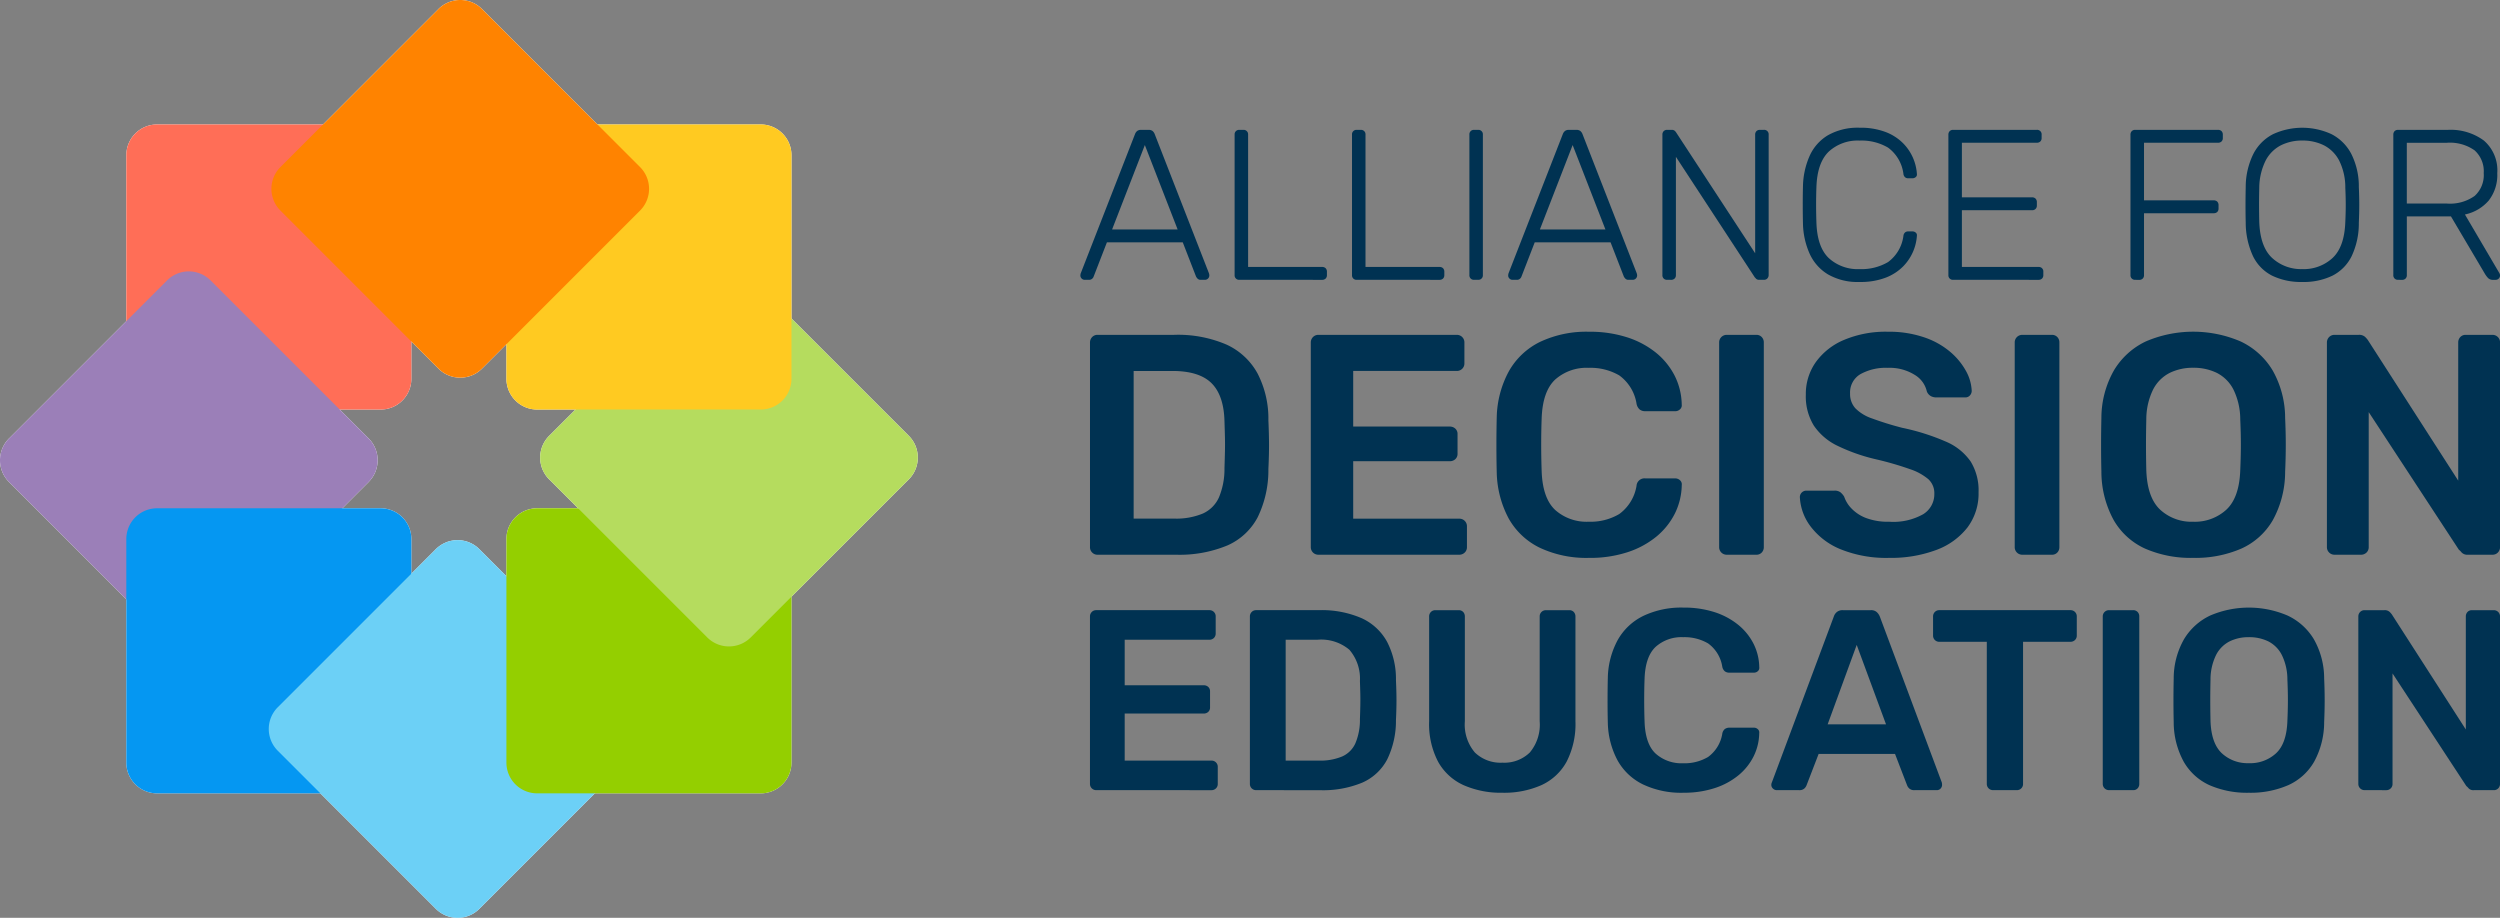
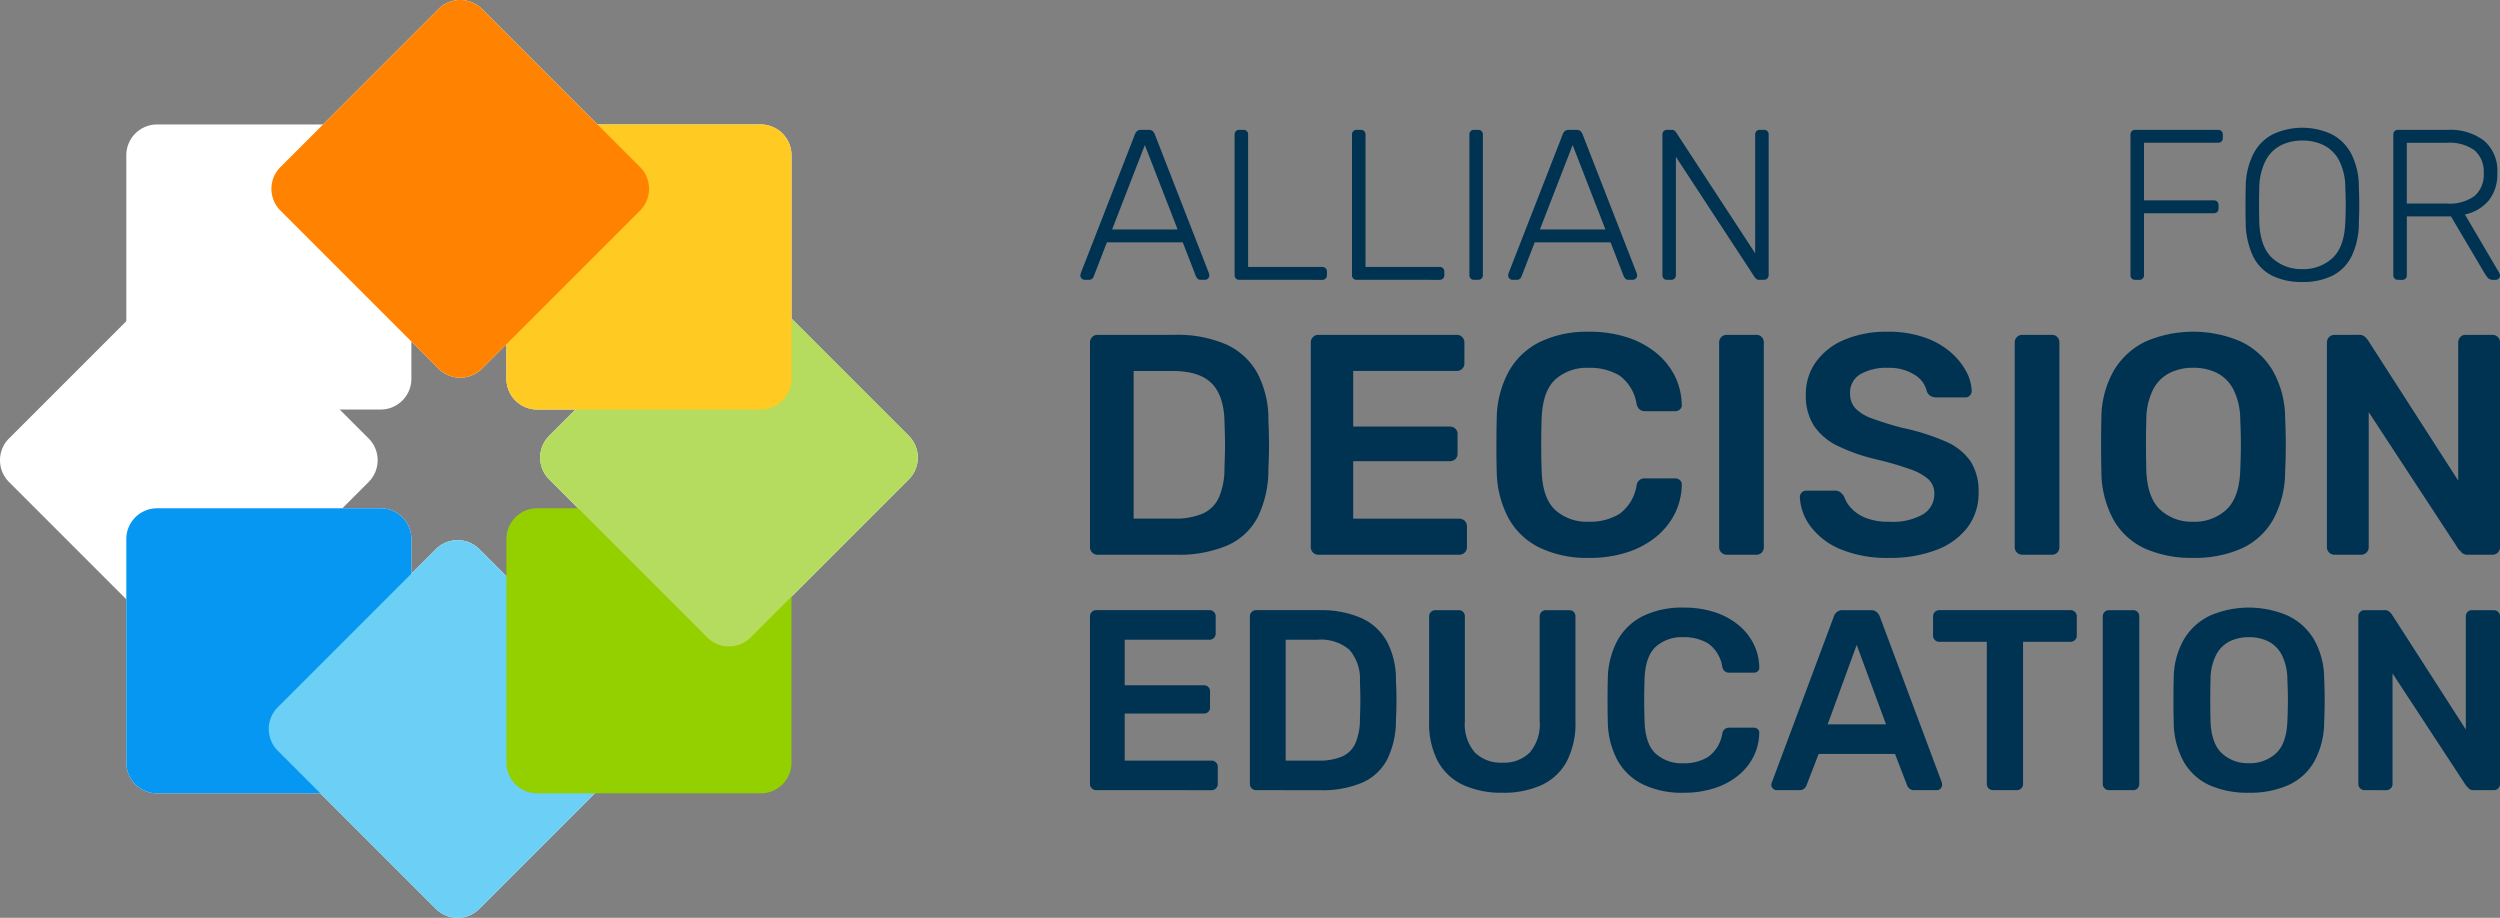
<svg xmlns="http://www.w3.org/2000/svg" width="362" height="132.9" viewBox="0 0 362 132.9">
  <rect x="0" y="0" width="362" height="132.9" fill="#808080" stroke="none" />
  <defs>
    <clipPath id="clip-path">
      <rect id="Rectangle_69" data-name="Rectangle 69" width="362" height="132.9" fill="none" />
    </clipPath>
    <clipPath id="clip-path-2">
      <rect id="Rectangle_68" data-name="Rectangle 68" width="362" height="132.899" fill="#003252" />
    </clipPath>
    <clipPath id="clip-path-3">
      <rect id="Rectangle_60" data-name="Rectangle 60" width="41.278" height="41.277" fill="none" />
    </clipPath>
    <clipPath id="clip-path-4">
      <rect id="Rectangle_61" data-name="Rectangle 61" width="54.685" height="54.685" fill="none" />
    </clipPath>
    <clipPath id="clip-path-5">
      <rect id="Rectangle_62" data-name="Rectangle 62" width="41.278" height="41.278" fill="#0597f2" />
    </clipPath>
    <clipPath id="clip-path-7">
      <rect id="Rectangle_64" data-name="Rectangle 64" width="41.278" height="41.278" fill="none" />
    </clipPath>
  </defs>
  <g id="Group_165" data-name="Group 165" clip-path="url(#clip-path)">
    <g id="Group_164" data-name="Group 164" transform="translate(0 0.001)">
      <g id="Group_163" data-name="Group 163" clip-path="url(#clip-path-2)">
        <path id="Path_169" data-name="Path 169" d="M42.98,47.344H10.613A4.453,4.453,0,0,1,6.157,42.89V10.52a4.453,4.453,0,0,1,4.456-4.453H42.98a4.453,4.453,0,0,1,4.453,4.453V42.89a4.453,4.453,0,0,1-4.453,4.453" transform="translate(12.134 11.956)" fill="#fff" />
        <path id="Path_170" data-name="Path 170" d="M24.192,66.609,1.305,43.721a4.454,4.454,0,0,1,0-6.3L24.192,14.533a4.454,4.454,0,0,1,6.3,0L53.381,37.42a4.459,4.459,0,0,1,0,6.3L30.493,66.609a4.454,4.454,0,0,1-6.3,0" transform="translate(-0.001 26.068)" fill="#fff" />
        <path id="Path_171" data-name="Path 171" d="M42.98,66.051H10.613A4.453,4.453,0,0,1,6.157,61.6V29.227a4.453,4.453,0,0,1,4.456-4.453H42.98a4.453,4.453,0,0,1,4.453,4.453V61.6a4.453,4.453,0,0,1-4.453,4.453" transform="translate(12.134 48.824)" fill="#fff" />
        <path id="Path_172" data-name="Path 172" d="M37.292,79.709,14.405,56.821a4.454,4.454,0,0,1,0-6.3L37.292,27.633a4.454,4.454,0,0,1,6.3,0L66.481,50.52a4.459,4.459,0,0,1,0,6.3L43.593,79.709a4.454,4.454,0,0,1-6.3,0" transform="translate(25.817 51.886)" fill="#fff" />
-         <path id="Path_173" data-name="Path 173" d="M61.506,66.051H29.139A4.453,4.453,0,0,1,24.683,61.6V29.227a4.453,4.453,0,0,1,4.456-4.453H61.506a4.453,4.453,0,0,1,4.453,4.453V61.6a4.453,4.453,0,0,1-4.453,4.453" transform="translate(48.646 48.824)" fill="#fff" />
        <path id="Path_174" data-name="Path 174" d="M50.52,66.481,27.633,43.593a4.454,4.454,0,0,1,0-6.3L50.52,14.405a4.454,4.454,0,0,1,6.3,0L79.709,37.292a4.459,4.459,0,0,1,0,6.3L56.821,66.481a4.454,4.454,0,0,1-6.3,0" transform="translate(51.887 25.816)" fill="#fff" />
        <path id="Path_175" data-name="Path 175" d="M61.506,47.344H29.139a4.453,4.453,0,0,1-4.456-4.453V10.52a4.453,4.453,0,0,1,4.456-4.453H61.506A4.453,4.453,0,0,1,65.96,10.52V42.89a4.453,4.453,0,0,1-4.453,4.453" transform="translate(48.646 11.956)" fill="#fff" />
        <path id="Path_176" data-name="Path 176" d="M37.421,53.381,14.534,30.493a4.454,4.454,0,0,1,0-6.3L37.421,1.305a4.454,4.454,0,0,1,6.3,0L66.61,24.192a4.459,4.459,0,0,1,0,6.3L43.722,53.381a4.454,4.454,0,0,1-6.3,0" transform="translate(26.071 -0.002)" fill="#fff" />
        <g id="Group_141" data-name="Group 141" transform="translate(18.293 18.022)" style="mix-blend-mode: multiply;isolation: isolate">
          <g id="Group_140" data-name="Group 140">
            <g id="Group_139" data-name="Group 139" clip-path="url(#clip-path-3)">
-               <path id="Path_177" data-name="Path 177" d="M42.98,47.344H10.613A4.453,4.453,0,0,1,6.157,42.89V10.52a4.453,4.453,0,0,1,4.456-4.453H42.98a4.453,4.453,0,0,1,4.453,4.453V42.89a4.453,4.453,0,0,1-4.453,4.453" transform="translate(-6.159 -6.066)" fill="#ff6e57" />
-             </g>
+               </g>
          </g>
        </g>
        <g id="Group_144" data-name="Group 144" transform="translate(0 39.298)" style="mix-blend-mode: multiply;isolation: isolate">
          <g id="Group_143" data-name="Group 143">
            <g id="Group_142" data-name="Group 142" clip-path="url(#clip-path-4)">
-               <path id="Path_178" data-name="Path 178" d="M24.192,66.609,1.305,43.721a4.454,4.454,0,0,1,0-6.3L24.192,14.533a4.454,4.454,0,0,1,6.3,0L53.381,37.42a4.459,4.459,0,0,1,0,6.3L30.493,66.609a4.454,4.454,0,0,1-6.3,0" transform="translate(-0.001 -13.229)" fill="#9b7fb8" />
-             </g>
+               </g>
          </g>
        </g>
        <g id="Group_147" data-name="Group 147" transform="translate(18.293 73.599)" style="mix-blend-mode: multiply;isolation: isolate">
          <g id="Group_146" data-name="Group 146">
            <g id="Group_145" data-name="Group 145" clip-path="url(#clip-path-5)">
              <path id="Path_179" data-name="Path 179" d="M42.98,66.051H10.613A4.453,4.453,0,0,1,6.157,61.6V29.227a4.453,4.453,0,0,1,4.456-4.453H42.98a4.453,4.453,0,0,1,4.453,4.453V61.6a4.453,4.453,0,0,1-4.453,4.453" transform="translate(-6.159 -24.774)" fill="#0597f2" />
            </g>
          </g>
        </g>
        <g id="Group_150" data-name="Group 150" transform="translate(38.917 78.214)" style="mix-blend-mode: multiply;isolation: isolate">
          <g id="Group_149" data-name="Group 149">
            <g id="Group_148" data-name="Group 148" clip-path="url(#clip-path-4)">
              <path id="Path_180" data-name="Path 180" d="M37.292,79.709,14.405,56.821a4.454,4.454,0,0,1,0-6.3L37.292,27.633a4.454,4.454,0,0,1,6.3,0L66.481,50.52a4.459,4.459,0,0,1,0,6.3L43.593,79.709a4.454,4.454,0,0,1-6.3,0" transform="translate(-13.1 -26.328)" fill="#6cd0f6" />
            </g>
          </g>
        </g>
        <g id="Group_153" data-name="Group 153" transform="translate(73.33 73.599)" style="mix-blend-mode: multiply;isolation: isolate">
          <g id="Group_152" data-name="Group 152">
            <g id="Group_151" data-name="Group 151" clip-path="url(#clip-path-7)">
              <path id="Path_181" data-name="Path 181" d="M61.506,66.051H29.139A4.453,4.453,0,0,1,24.683,61.6V29.227a4.453,4.453,0,0,1,4.456-4.453H61.506a4.453,4.453,0,0,1,4.453,4.453V61.6a4.453,4.453,0,0,1-4.453,4.453" transform="translate(-24.684 -24.774)" fill="#94cf00" />
            </g>
          </g>
        </g>
        <g id="Group_156" data-name="Group 156" transform="translate(78.215 38.916)" style="mix-blend-mode: multiply;isolation: isolate">
          <g id="Group_155" data-name="Group 155">
            <g id="Group_154" data-name="Group 154" clip-path="url(#clip-path-4)">
              <path id="Path_182" data-name="Path 182" d="M50.52,66.481,27.633,43.593a4.454,4.454,0,0,1,0-6.3L50.52,14.405a4.454,4.454,0,0,1,6.3,0L79.709,37.292a4.459,4.459,0,0,1,0,6.3L56.821,66.481a4.454,4.454,0,0,1-6.3,0" transform="translate(-26.329 -13.1)" fill="#b5dc5e" />
            </g>
          </g>
        </g>
        <g id="Group_159" data-name="Group 159" transform="translate(73.33 18.022)" style="mix-blend-mode: multiply;isolation: isolate">
          <g id="Group_158" data-name="Group 158">
            <g id="Group_157" data-name="Group 157" clip-path="url(#clip-path-3)">
              <path id="Path_183" data-name="Path 183" d="M61.506,47.344H29.139a4.453,4.453,0,0,1-4.456-4.453V10.52a4.453,4.453,0,0,1,4.456-4.453H61.506A4.453,4.453,0,0,1,65.96,10.52V42.89a4.453,4.453,0,0,1-4.453,4.453" transform="translate(-24.684 -6.066)" fill="#ffca21" />
            </g>
          </g>
        </g>
        <g id="Group_162" data-name="Group 162" transform="translate(39.298 -0.001)" style="mix-blend-mode: multiply;isolation: isolate">
          <g id="Group_161" data-name="Group 161">
            <g id="Group_160" data-name="Group 160" clip-path="url(#clip-path-4)">
              <path id="Path_184" data-name="Path 184" d="M37.421,53.381,14.534,30.493a4.454,4.454,0,0,1,0-6.3L37.421,1.305a4.454,4.454,0,0,1,6.3,0L66.61,24.192a4.459,4.459,0,0,1,0,6.3L43.722,53.381a4.454,4.454,0,0,1-6.3,0" transform="translate(-13.227 -0.001)" fill="#ff8300" />
            </g>
          </g>
        </g>
        <path id="Path_185" data-name="Path 185" d="M53.277,28.043a.6.6,0,0,1-.434-.187.589.589,0,0,1-.184-.434,1.074,1.074,0,0,1,.059-.342L60.567,6.95a1.059,1.059,0,0,1,.327-.466.915.915,0,0,1,.573-.154h1.055a.921.921,0,0,1,.573.154,1.084,1.084,0,0,1,.327.466l7.846,20.13a1.084,1.084,0,0,1,.062.342.634.634,0,0,1-.621.621h-.621a.586.586,0,0,1-.463-.172,1.352,1.352,0,0,1-.217-.294l-1.925-4.961H56.5l-1.922,4.961a.711.711,0,0,1-.2.294.641.641,0,0,1-.481.172Zm3.972-7.29h9.492L61.993,8.53Z" transform="translate(103.781 12.473)" fill="#003252" />
        <path id="Path_186" data-name="Path 186" d="M60.859,28.043a.643.643,0,0,1-.683-.683V7.012a.644.644,0,0,1,.683-.683h.588a.644.644,0,0,1,.683.683V26.18h10.7a.714.714,0,0,1,.529.187.724.724,0,0,1,.184.529v.463a.678.678,0,0,1-.184.5.714.714,0,0,1-.529.187Z" transform="translate(118.596 12.473)" fill="#003252" />
        <path id="Path_187" data-name="Path 187" d="M66.581,28.043a.643.643,0,0,1-.683-.683V7.012a.643.643,0,0,1,.683-.683h.588a.644.644,0,0,1,.683.683V26.18h10.7a.714.714,0,0,1,.529.187.724.724,0,0,1,.184.529v.463a.677.677,0,0,1-.184.5.714.714,0,0,1-.529.187Z" transform="translate(129.873 12.473)" fill="#003252" />
        <path id="Path_188" data-name="Path 188" d="M72.3,28.043a.643.643,0,0,1-.683-.683V7.012a.643.643,0,0,1,.683-.683h.588a.644.644,0,0,1,.683.683V27.359a.644.644,0,0,1-.683.683Z" transform="translate(141.15 12.473)" fill="#003252" />
        <path id="Path_189" data-name="Path 189" d="M74.128,28.043a.6.6,0,0,1-.434-.187.589.589,0,0,1-.184-.434,1.075,1.075,0,0,1,.059-.342L81.418,6.95a1.059,1.059,0,0,1,.327-.466.915.915,0,0,1,.573-.154h1.055a.921.921,0,0,1,.573.154,1.083,1.083,0,0,1,.327.466l7.846,20.13a1.084,1.084,0,0,1,.062.342.634.634,0,0,1-.621.621H90.94a.586.586,0,0,1-.463-.172,1.351,1.351,0,0,1-.217-.294l-1.925-4.961H77.354l-1.922,4.961a.711.711,0,0,1-.2.294.641.641,0,0,1-.481.172Zm3.972-7.29h9.492L82.844,8.53Z" transform="translate(144.875 12.473)" fill="#003252" />
        <path id="Path_190" data-name="Path 190" d="M81.71,28.043a.643.643,0,0,1-.683-.683V7.042a.711.711,0,0,1,.187-.526.668.668,0,0,1,.5-.187h.651a.631.631,0,0,1,.466.154,1.2,1.2,0,0,1,.184.22L94.458,24.2V7.042a.711.711,0,0,1,.187-.526.668.668,0,0,1,.5-.187H95.7a.65.65,0,0,1,.713.713V27.33a.718.718,0,0,1-.187.511.635.635,0,0,1-.5.2h-.68a.581.581,0,0,1-.452-.154c-.092-.1-.16-.175-.2-.217L82.982,10.236V27.359a.668.668,0,0,1-.187.5.706.706,0,0,1-.526.187Z" transform="translate(159.689 12.473)" fill="#003252" />
-         <path id="Path_191" data-name="Path 191" d="M96.119,28.56a8.62,8.62,0,0,1-4.6-1.1,6.749,6.749,0,0,1-2.653-2.995,11.275,11.275,0,0,1-.963-4.311q-.031-1.27-.033-2.73t.033-2.79a11.418,11.418,0,0,1,.963-4.328,6.634,6.634,0,0,1,2.653-2.992,8.732,8.732,0,0,1,4.6-1.087,10.122,10.122,0,0,1,3.752.621A7.134,7.134,0,0,1,102.4,8.474a6.976,6.976,0,0,1,2,4.453.485.485,0,0,1-.172.449.719.719,0,0,1-.478.169h-.624a.681.681,0,0,1-.431-.14.77.77,0,0,1-.25-.511,5.573,5.573,0,0,0-2.219-3.785,7.578,7.578,0,0,0-4.109-1.022,6.187,6.187,0,0,0-4.483,1.6q-1.658,1.6-1.783,5.1-.094,2.545,0,5.211.12,3.507,1.783,5.1a6.2,6.2,0,0,0,4.483,1.6,7.578,7.578,0,0,0,4.109-1.022,5.573,5.573,0,0,0,2.219-3.785.77.77,0,0,1,.25-.511.681.681,0,0,1,.431-.14h.624a.719.719,0,0,1,.478.169.488.488,0,0,1,.172.452,6.978,6.978,0,0,1-2,4.45,7.134,7.134,0,0,1-2.528,1.628,10.122,10.122,0,0,1-3.752.621" transform="translate(173.168 12.268)" fill="#003252" />
-         <path id="Path_192" data-name="Path 192" d="M95.649,28.043a.643.643,0,0,1-.683-.683V7.042a.711.711,0,0,1,.187-.526.668.668,0,0,1,.5-.187h12.1a.65.65,0,0,1,.713.713v.466a.668.668,0,0,1-.187.5.706.706,0,0,1-.526.187H96.921V16.1h10.142a.7.7,0,0,1,.526.187.711.711,0,0,1,.187.526v.466a.667.667,0,0,1-.187.5.7.7,0,0,1-.526.187H96.921V26.18H108a.651.651,0,0,1,.713.716v.463a.668.668,0,0,1-.187.5.711.711,0,0,1-.526.187Z" transform="translate(187.161 12.473)" fill="#003252" />
        <path id="Path_193" data-name="Path 193" d="M104.524,28.043a.643.643,0,0,1-.683-.683V7.042a.711.711,0,0,1,.187-.526.668.668,0,0,1,.5-.187H116.5a.714.714,0,0,1,.529.187.722.722,0,0,1,.184.526v.466a.677.677,0,0,1-.184.5.714.714,0,0,1-.529.187H105.8v8.342h10.08a.714.714,0,0,1,.529.187.722.722,0,0,1,.184.526v.466a.678.678,0,0,1-.184.5.714.714,0,0,1-.529.187H105.8v8.963a.668.668,0,0,1-.187.5.706.706,0,0,1-.526.187Z" transform="translate(204.652 12.473)" fill="#003252" />
        <path id="Path_194" data-name="Path 194" d="M117.668,28.56a9.564,9.564,0,0,1-4.373-.915,6.2,6.2,0,0,1-2.763-2.825A11.552,11.552,0,0,1,109.478,20q-.031-1.4-.03-2.605t.03-2.605a10.828,10.828,0,0,1,1.117-4.792,6.6,6.6,0,0,1,2.84-2.84,10.1,10.1,0,0,1,8.467,0,6.7,6.7,0,0,1,2.855,2.84,10.443,10.443,0,0,1,1.1,4.792c.039.93.062,1.8.062,2.605s-.024,1.673-.062,2.605a11.116,11.116,0,0,1-1.04,4.822,6.284,6.284,0,0,1-2.778,2.825,9.564,9.564,0,0,1-4.373.915m0-1.863a6.157,6.157,0,0,0,4.388-1.613q1.725-1.613,1.845-5.241c.045-.933.062-1.75.062-2.451s-.018-1.521-.062-2.451A8.717,8.717,0,0,0,123.019,11a5.139,5.139,0,0,0-2.2-2.219,6.908,6.908,0,0,0-3.149-.7,6.823,6.823,0,0,0-3.116.7,5.145,5.145,0,0,0-2.2,2.219,9.021,9.021,0,0,0-.915,3.939q-.031,1.395-.03,2.451t.03,2.451q.125,3.627,1.863,5.241a6.175,6.175,0,0,0,4.373,1.613" transform="translate(215.702 12.268)" fill="#003252" />
        <path id="Path_195" data-name="Path 195" d="M117.335,28.043a.644.644,0,0,1-.683-.683V7.042a.711.711,0,0,1,.187-.526.667.667,0,0,1,.5-.187h7.228a8.086,8.086,0,0,1,5.2,1.551,5.677,5.677,0,0,1,1.937,4.715,6.012,6.012,0,0,1-1.239,3.972,6.227,6.227,0,0,1-3.443,2.017l4.994,8.5a.767.767,0,0,1,.092.342.64.64,0,0,1-.618.621h-.374a.968.968,0,0,1-.746-.264,3.42,3.42,0,0,1-.434-.573L125,18.863h-6.39v8.5a.663.663,0,0,1-.187.5.706.706,0,0,1-.526.187ZM118.607,17h5.8a6.155,6.155,0,0,0,4.017-1.1,4.06,4.06,0,0,0,1.319-3.3,4.072,4.072,0,0,0-1.319-3.3,6.173,6.173,0,0,0-4.017-1.1h-5.8Z" transform="translate(229.9 12.473)" fill="#003252" />
        <path id="Path_196" data-name="Path 196" d="M54.217,48.161a1.054,1.054,0,0,1-.772-.318,1.065,1.065,0,0,1-.318-.775V17.458a1.12,1.12,0,0,1,.318-.82,1.054,1.054,0,0,1,.772-.318h11.1a17.734,17.734,0,0,1,7.573,1.411,9.736,9.736,0,0,1,4.5,4.183,14.249,14.249,0,0,1,1.569,6.779q.089,2,.092,3.547t-.092,3.5a15.553,15.553,0,0,1-1.545,6.981,9.078,9.078,0,0,1-4.391,4.094,18.049,18.049,0,0,1-7.483,1.343Zm5.232-5.232h5.867a10.01,10.01,0,0,0,4.141-.728A4.641,4.641,0,0,0,71.8,39.858a10.675,10.675,0,0,0,.8-4.251q.045-1.364.068-2.389c.015-.683.015-1.364,0-2.047s-.039-1.462-.068-2.341q-.094-3.73-1.866-5.5T65.09,21.552H59.449Z" transform="translate(104.704 32.163)" fill="#003252" />
        <path id="Path_197" data-name="Path 197" d="M64.982,48.159a1.09,1.09,0,0,1-1.093-1.093V17.459a1.1,1.1,0,0,1,.321-.82,1.054,1.054,0,0,1,.772-.318H84.994a1.089,1.089,0,0,1,1.138,1.138v3a1.054,1.054,0,0,1-.318.772,1.1,1.1,0,0,1-.82.318H70.03V29.6H84a1.156,1.156,0,0,1,.817.3,1.03,1.03,0,0,1,.321.8v2.819a1.026,1.026,0,0,1-.321.8,1.143,1.143,0,0,1-.817.3H70.03v8.321H85.359A1.089,1.089,0,0,1,86.5,44.065v3a1.06,1.06,0,0,1-.318.775,1.12,1.12,0,0,1-.82.318Z" transform="translate(125.914 32.165)" fill="#003252" />
        <path id="Path_198" data-name="Path 198" d="M86.356,48.917a15.8,15.8,0,0,1-7.166-1.479,10.335,10.335,0,0,1-4.48-4.227,14.786,14.786,0,0,1-1.726-6.619q-.049-1.867-.048-4t.048-4.094a14.594,14.594,0,0,1,1.75-6.592,10.431,10.431,0,0,1,4.5-4.254,15.676,15.676,0,0,1,7.118-1.479,17.49,17.49,0,0,1,5.549.82,12.9,12.9,0,0,1,4.186,2.252,10.358,10.358,0,0,1,2.683,3.342,9.636,9.636,0,0,1,1,4.141.761.761,0,0,1-.253.68.99.99,0,0,1-.7.273H94.5a1.29,1.29,0,0,1-.82-.25,1.443,1.443,0,0,1-.455-.844,6.252,6.252,0,0,0-2.5-4.091A8.255,8.255,0,0,0,86.312,21.4,6.834,6.834,0,0,0,81.442,23.1q-1.818,1.707-1.955,5.618-.134,3.73,0,7.641t1.955,5.618a6.834,6.834,0,0,0,4.869,1.705,8.126,8.126,0,0,0,4.412-1.114,6.308,6.308,0,0,0,2.5-4.07A1.154,1.154,0,0,1,94.5,37.408h4.32a1,1,0,0,1,.7.273.764.764,0,0,1,.253.683,9.613,9.613,0,0,1-1,4.138,10.326,10.326,0,0,1-2.683,3.342A12.848,12.848,0,0,1,91.906,48.1a17.49,17.49,0,0,1-5.549.82" transform="translate(143.745 31.862)" fill="#003252" />
        <path id="Path_199" data-name="Path 199" d="M84.885,48.159a1.09,1.09,0,0,1-1.093-1.093V17.414a1.09,1.09,0,0,1,1.093-1.093H89.16a1.038,1.038,0,0,1,.8.318,1.1,1.1,0,0,1,.3.775V47.066a1.1,1.1,0,0,1-.3.775,1.038,1.038,0,0,1-.8.318Z" transform="translate(165.139 32.165)" fill="#003252" />
        <path id="Path_200" data-name="Path 200" d="M100.691,48.917a17.625,17.625,0,0,1-7.074-1.251A10.323,10.323,0,0,1,89.3,44.39a7.648,7.648,0,0,1-1.572-4.251.934.934,0,0,1,.957-.957h4.049a1.35,1.35,0,0,1,.885.253,2.574,2.574,0,0,1,.523.612,4.578,4.578,0,0,0,1.049,1.705,5.766,5.766,0,0,0,2.112,1.39,9.1,9.1,0,0,0,3.39.544,8.81,8.81,0,0,0,4.89-1.09,3.4,3.4,0,0,0,1.616-2.956,2.749,2.749,0,0,0-.865-2.115,8.081,8.081,0,0,0-2.662-1.456,46.263,46.263,0,0,0-4.753-1.387,26.532,26.532,0,0,1-5.71-1.979,8.661,8.661,0,0,1-3.455-2.935,8.056,8.056,0,0,1-1.162-4.5,7.956,7.956,0,0,1,1.435-4.682,9.6,9.6,0,0,1,4.094-3.229,15.5,15.5,0,0,1,6.346-1.185,15.76,15.76,0,0,1,5.229.8,11.517,11.517,0,0,1,3.776,2.091,9.909,9.909,0,0,1,2.3,2.775,6.484,6.484,0,0,1,.841,2.885.982.982,0,0,1-.25.66.868.868,0,0,1-.7.3h-4.23a1.612,1.612,0,0,1-.728-.184,1.329,1.329,0,0,1-.591-.683A3.767,3.767,0,0,0,104.33,22.4a6.857,6.857,0,0,0-3.865-1,7.562,7.562,0,0,0-3.957.909A3.062,3.062,0,0,0,95,25.13a3.059,3.059,0,0,0,.752,2.112,6.109,6.109,0,0,0,2.409,1.479,45.242,45.242,0,0,0,4.391,1.364,32.126,32.126,0,0,1,6.322,2,8.279,8.279,0,0,1,3.592,2.888,7.977,7.977,0,0,1,1.138,4.435,8.165,8.165,0,0,1-1.616,5.116,10.165,10.165,0,0,1-4.522,3.253,18.6,18.6,0,0,1-6.779,1.138" transform="translate(172.892 31.862)" fill="#003252" />
        <path id="Path_201" data-name="Path 201" d="M99.291,48.159A1.09,1.09,0,0,1,98.2,47.066V17.414a1.09,1.09,0,0,1,1.093-1.093h4.275a1.038,1.038,0,0,1,.8.318,1.1,1.1,0,0,1,.3.775V47.066a1.1,1.1,0,0,1-.3.775,1.038,1.038,0,0,1-.8.318Z" transform="translate(193.53 32.165)" fill="#003252" />
        <path id="Path_202" data-name="Path 202" d="M115.736,48.917a16.521,16.521,0,0,1-6.961-1.343,10.041,10.041,0,0,1-4.548-4.138,14.6,14.6,0,0,1-1.774-6.984q-.045-1.956-.045-3.865t.045-3.913a13.987,13.987,0,0,1,1.821-6.913,10.731,10.731,0,0,1,4.614-4.186,17.4,17.4,0,0,1,13.716,0,10.708,10.708,0,0,1,4.637,4.186,14.019,14.019,0,0,1,1.818,6.913q.094,2,.092,3.913t-.092,3.865a14.569,14.569,0,0,1-1.774,6.984,10,10,0,0,1-4.569,4.138,16.678,16.678,0,0,1-6.981,1.343m0-5.232a6.753,6.753,0,0,0,4.819-1.753q1.867-1.747,2.005-5.707.089-2,.089-3.708t-.089-3.663a9.841,9.841,0,0,0-.98-4.3,5.5,5.5,0,0,0-2.389-2.412,7.649,7.649,0,0,0-3.455-.752,7.528,7.528,0,0,0-3.41.752,5.518,5.518,0,0,0-2.392,2.412,9.842,9.842,0,0,0-.977,4.3q-.045,1.956-.045,3.663t.045,3.708q.138,3.957,2,5.707a6.7,6.7,0,0,0,4.777,1.753" transform="translate(201.829 31.862)" fill="#003252" />
        <path id="Path_203" data-name="Path 203" d="M114.509,48.159a1.09,1.09,0,0,1-1.093-1.093V17.459a1.1,1.1,0,0,1,.321-.82,1.054,1.054,0,0,1,.772-.318h3.5a1.282,1.282,0,0,1,.933.294,3.733,3.733,0,0,1,.386.434l13.1,20.377V17.459a1.145,1.145,0,0,1,.3-.82,1.034,1.034,0,0,1,.8-.318h3.82a1.089,1.089,0,0,1,1.138,1.138V47.021a1.12,1.12,0,0,1-.318.82,1.065,1.065,0,0,1-.775.318H133.84a1.154,1.154,0,0,1-.912-.318,2.563,2.563,0,0,0-.407-.41L119.468,27.509V47.066a1.06,1.06,0,0,1-.318.775,1.12,1.12,0,0,1-.82.318Z" transform="translate(223.522 32.165)" fill="#003252" />
        <path id="Path_204" data-name="Path 204" d="M54.02,55.8a.893.893,0,0,1-.894-.894V30.673A.907.907,0,0,1,53.387,30a.863.863,0,0,1,.633-.261H70.4a.891.891,0,0,1,.93.933V33.13a.87.87,0,0,1-.258.633.9.9,0,0,1-.671.258H58.153v6.592H69.584a.942.942,0,0,1,.668.241.844.844,0,0,1,.261.654v2.305a.844.844,0,0,1-.261.654.942.942,0,0,1-.668.241H58.153v6.815H70.7a.891.891,0,0,1,.93.93v2.457a.863.863,0,0,1-.261.633.9.9,0,0,1-.668.261Z" transform="translate(104.702 58.612)" fill="#003252" />
        <path id="Path_205" data-name="Path 205" d="M61.815,55.8a.888.888,0,0,1-.894-.894V30.673A.907.907,0,0,1,61.182,30a.863.863,0,0,1,.633-.261H70.9A14.494,14.494,0,0,1,77.1,30.9a7.961,7.961,0,0,1,3.687,3.425,11.652,11.652,0,0,1,1.283,5.547q.076,1.64.077,2.905t-.077,2.867A12.756,12.756,0,0,1,80.8,51.356a7.463,7.463,0,0,1-3.595,3.351,14.806,14.806,0,0,1-6.126,1.1ZM66.1,51.522h4.8a8.18,8.18,0,0,0,3.387-.6A3.778,3.778,0,0,0,76.2,49.009a8.661,8.661,0,0,0,.654-3.482c.024-.743.045-1.4.056-1.955s.012-1.117,0-1.676-.033-1.2-.056-1.916a6.383,6.383,0,0,0-1.527-4.507,6.317,6.317,0,0,0-4.617-1.453H66.1Z" transform="translate(120.064 58.612)" fill="#003252" />
        <path id="Path_206" data-name="Path 206" d="M80.266,56.175a13.342,13.342,0,0,1-5.621-1.1,7.975,7.975,0,0,1-3.687-3.387,11.741,11.741,0,0,1-1.3-5.864V30.671A.9.9,0,0,1,69.915,30a.861.861,0,0,1,.633-.258h3.39a.85.85,0,0,1,.651.258.954.954,0,0,1,.241.671V45.825a6.229,6.229,0,0,0,1.453,4.525,5.346,5.346,0,0,0,3.984,1.471,5.286,5.286,0,0,0,3.966-1.471,6.265,6.265,0,0,0,1.432-4.525V30.671a.891.891,0,0,1,.933-.93h3.351A.85.85,0,0,1,90.6,30a.956.956,0,0,1,.244.671V45.825a11.906,11.906,0,0,1-1.286,5.864,7.9,7.9,0,0,1-3.648,3.387,13.317,13.317,0,0,1-5.642,1.1" transform="translate(137.281 58.613)" fill="#003252" />
        <path id="Path_207" data-name="Path 207" d="M89.337,56.424a12.913,12.913,0,0,1-5.864-1.212,8.436,8.436,0,0,1-3.666-3.461,12.062,12.062,0,0,1-1.414-5.416q-.04-1.528-.039-3.28t.039-3.348a11.973,11.973,0,0,1,1.432-5.4,8.546,8.546,0,0,1,3.687-3.482,12.812,12.812,0,0,1,5.826-1.212,14.357,14.357,0,0,1,4.542.671A10.55,10.55,0,0,1,97.3,32.131a8.387,8.387,0,0,1,2.2,2.736,7.788,7.788,0,0,1,.82,3.387.624.624,0,0,1-.2.559.821.821,0,0,1-.576.223H96a1.049,1.049,0,0,1-.668-.2,1.154,1.154,0,0,1-.371-.689,5.118,5.118,0,0,0-2.05-3.348,6.754,6.754,0,0,0-3.61-.9,5.6,5.6,0,0,0-3.987,1.4q-1.488,1.4-1.6,4.6-.111,3.048,0,6.254t1.6,4.6a5.6,5.6,0,0,0,3.987,1.4,6.651,6.651,0,0,0,3.61-.912,5.181,5.181,0,0,0,2.05-3.333,1.1,1.1,0,0,1,.371-.707A1.119,1.119,0,0,1,96,47h3.538a.821.821,0,0,1,.576.223.624.624,0,0,1,.2.559,7.8,7.8,0,0,1-.82,3.39,8.418,8.418,0,0,1-2.2,2.736,10.49,10.49,0,0,1-3.425,1.842,14.273,14.273,0,0,1-4.542.671" transform="translate(154.421 58.365)" fill="#003252" />
        <path id="Path_208" data-name="Path 208" d="M87.12,55.8a.773.773,0,0,1-.541-.223.719.719,0,0,1-.244-.559.837.837,0,0,1,.077-.333l8.969-24.016a1.418,1.418,0,0,1,.431-.651,1.269,1.269,0,0,1,.873-.279h4.058a1.2,1.2,0,0,1,.859.279,1.77,1.77,0,0,1,.446.651l8.972,24.016a1.789,1.789,0,0,1,.039.333.754.754,0,0,1-.223.559.717.717,0,0,1-.523.223h-3.238a1.046,1.046,0,0,1-.764-.241,1.209,1.209,0,0,1-.318-.466l-1.747-4.542H93.187l-1.75,4.542a1.209,1.209,0,0,1-.318.466,1.038,1.038,0,0,1-.761.241Zm7.371-9.53h8.452L98.7,34.768Z" transform="translate(170.152 58.613)" fill="#003252" />
        <path id="Path_209" data-name="Path 209" d="M102.894,55.8a.893.893,0,0,1-.894-.894V34.321H95.113a.888.888,0,0,1-.894-.894V30.673A.916.916,0,0,1,94.477,30a.875.875,0,0,1,.636-.261H114.1a.891.891,0,0,1,.93.933v2.754a.87.87,0,0,1-.258.633.918.918,0,0,1-.671.261h-6.851V54.909a.861.861,0,0,1-.258.633.906.906,0,0,1-.671.261Z" transform="translate(185.688 58.612)" fill="#003252" />
        <path id="Path_210" data-name="Path 210" d="M103.384,55.8a.893.893,0,0,1-.894-.894V30.634a.893.893,0,0,1,.894-.894h3.5a.848.848,0,0,1,.651.261.889.889,0,0,1,.244.633V54.909a.884.884,0,0,1-.244.633.838.838,0,0,1-.651.261Z" transform="translate(201.989 58.612)" fill="#003252" />
        <path id="Path_211" data-name="Path 211" d="M116.846,56.424a13.549,13.549,0,0,1-5.7-1.1,8.209,8.209,0,0,1-3.722-3.39,11.947,11.947,0,0,1-1.453-5.716q-.036-1.6-.036-3.164t.036-3.2a11.471,11.471,0,0,1,1.491-5.659,8.791,8.791,0,0,1,3.776-3.425,14.211,14.211,0,0,1,11.227,0,8.76,8.76,0,0,1,3.8,3.425,11.5,11.5,0,0,1,1.491,5.659c.048,1.093.074,2.16.074,3.2s-.027,2.1-.074,3.164a11.946,11.946,0,0,1-1.453,5.716,8.2,8.2,0,0,1-3.743,3.39,13.649,13.649,0,0,1-5.713,1.1m0-4.281a5.529,5.529,0,0,0,3.945-1.435q1.529-1.43,1.64-4.67c.048-1.093.074-2.106.074-3.036s-.027-1.931-.074-3a8.049,8.049,0,0,0-.8-3.517,4.5,4.5,0,0,0-1.955-1.976,6.278,6.278,0,0,0-2.828-.612,6.186,6.186,0,0,0-2.793.612,4.5,4.5,0,0,0-1.955,1.976A8.049,8.049,0,0,0,111.3,40c-.024,1.067-.036,2.068-.036,3s.012,1.943.036,3.036q.111,3.235,1.64,4.67a5.475,5.475,0,0,0,3.91,1.435" transform="translate(208.782 58.365)" fill="#003252" />
        <path id="Path_212" data-name="Path 212" d="M115.841,55.8a.893.893,0,0,1-.894-.894V30.673a.907.907,0,0,1,.261-.671.863.863,0,0,1,.633-.261h2.867a1.034,1.034,0,0,1,.764.244,3.285,3.285,0,0,1,.318.354l10.722,16.678V30.673a.954.954,0,0,1,.241-.671.854.854,0,0,1,.654-.261h3.125a.9.9,0,0,1,.933.933v24.2a.911.911,0,0,1-.261.668.861.861,0,0,1-.633.261h-2.905a.935.935,0,0,1-.746-.261,2.154,2.154,0,0,0-.333-.336L119.9,38.9v16.01a.863.863,0,0,1-.261.633.9.9,0,0,1-.668.261Z" transform="translate(226.539 58.612)" fill="#003252" />
      </g>
    </g>
  </g>
</svg>